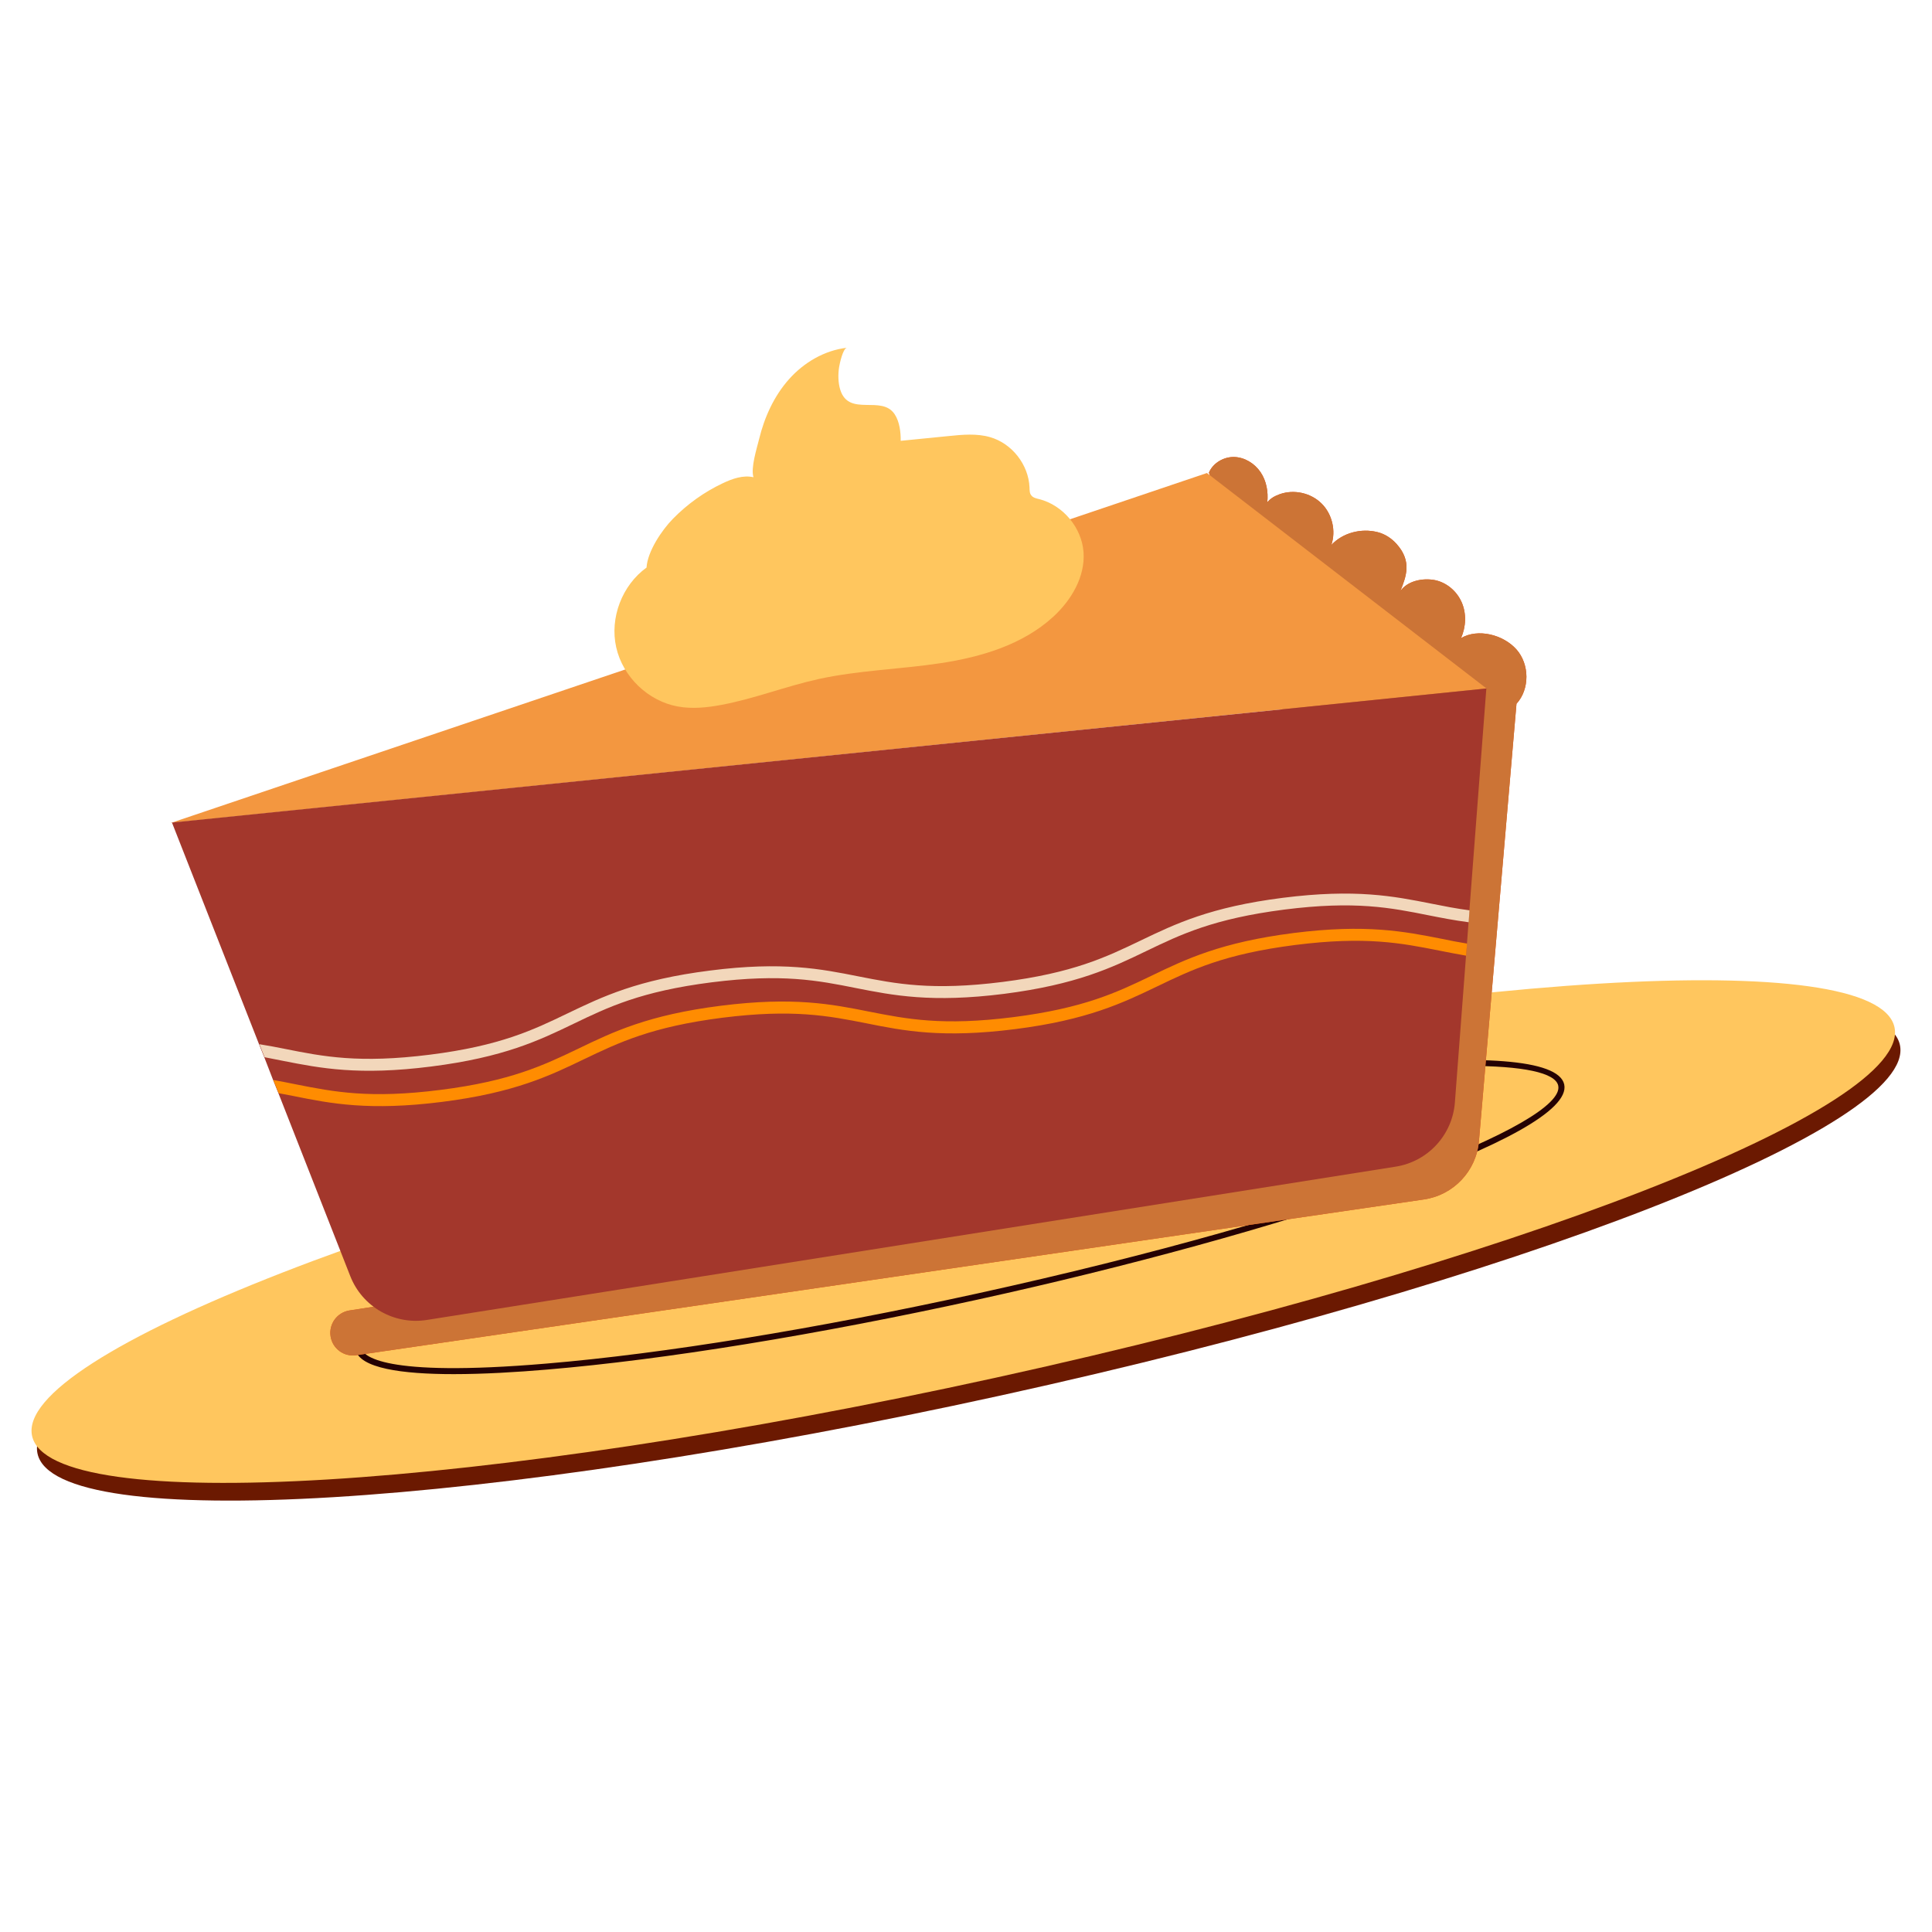
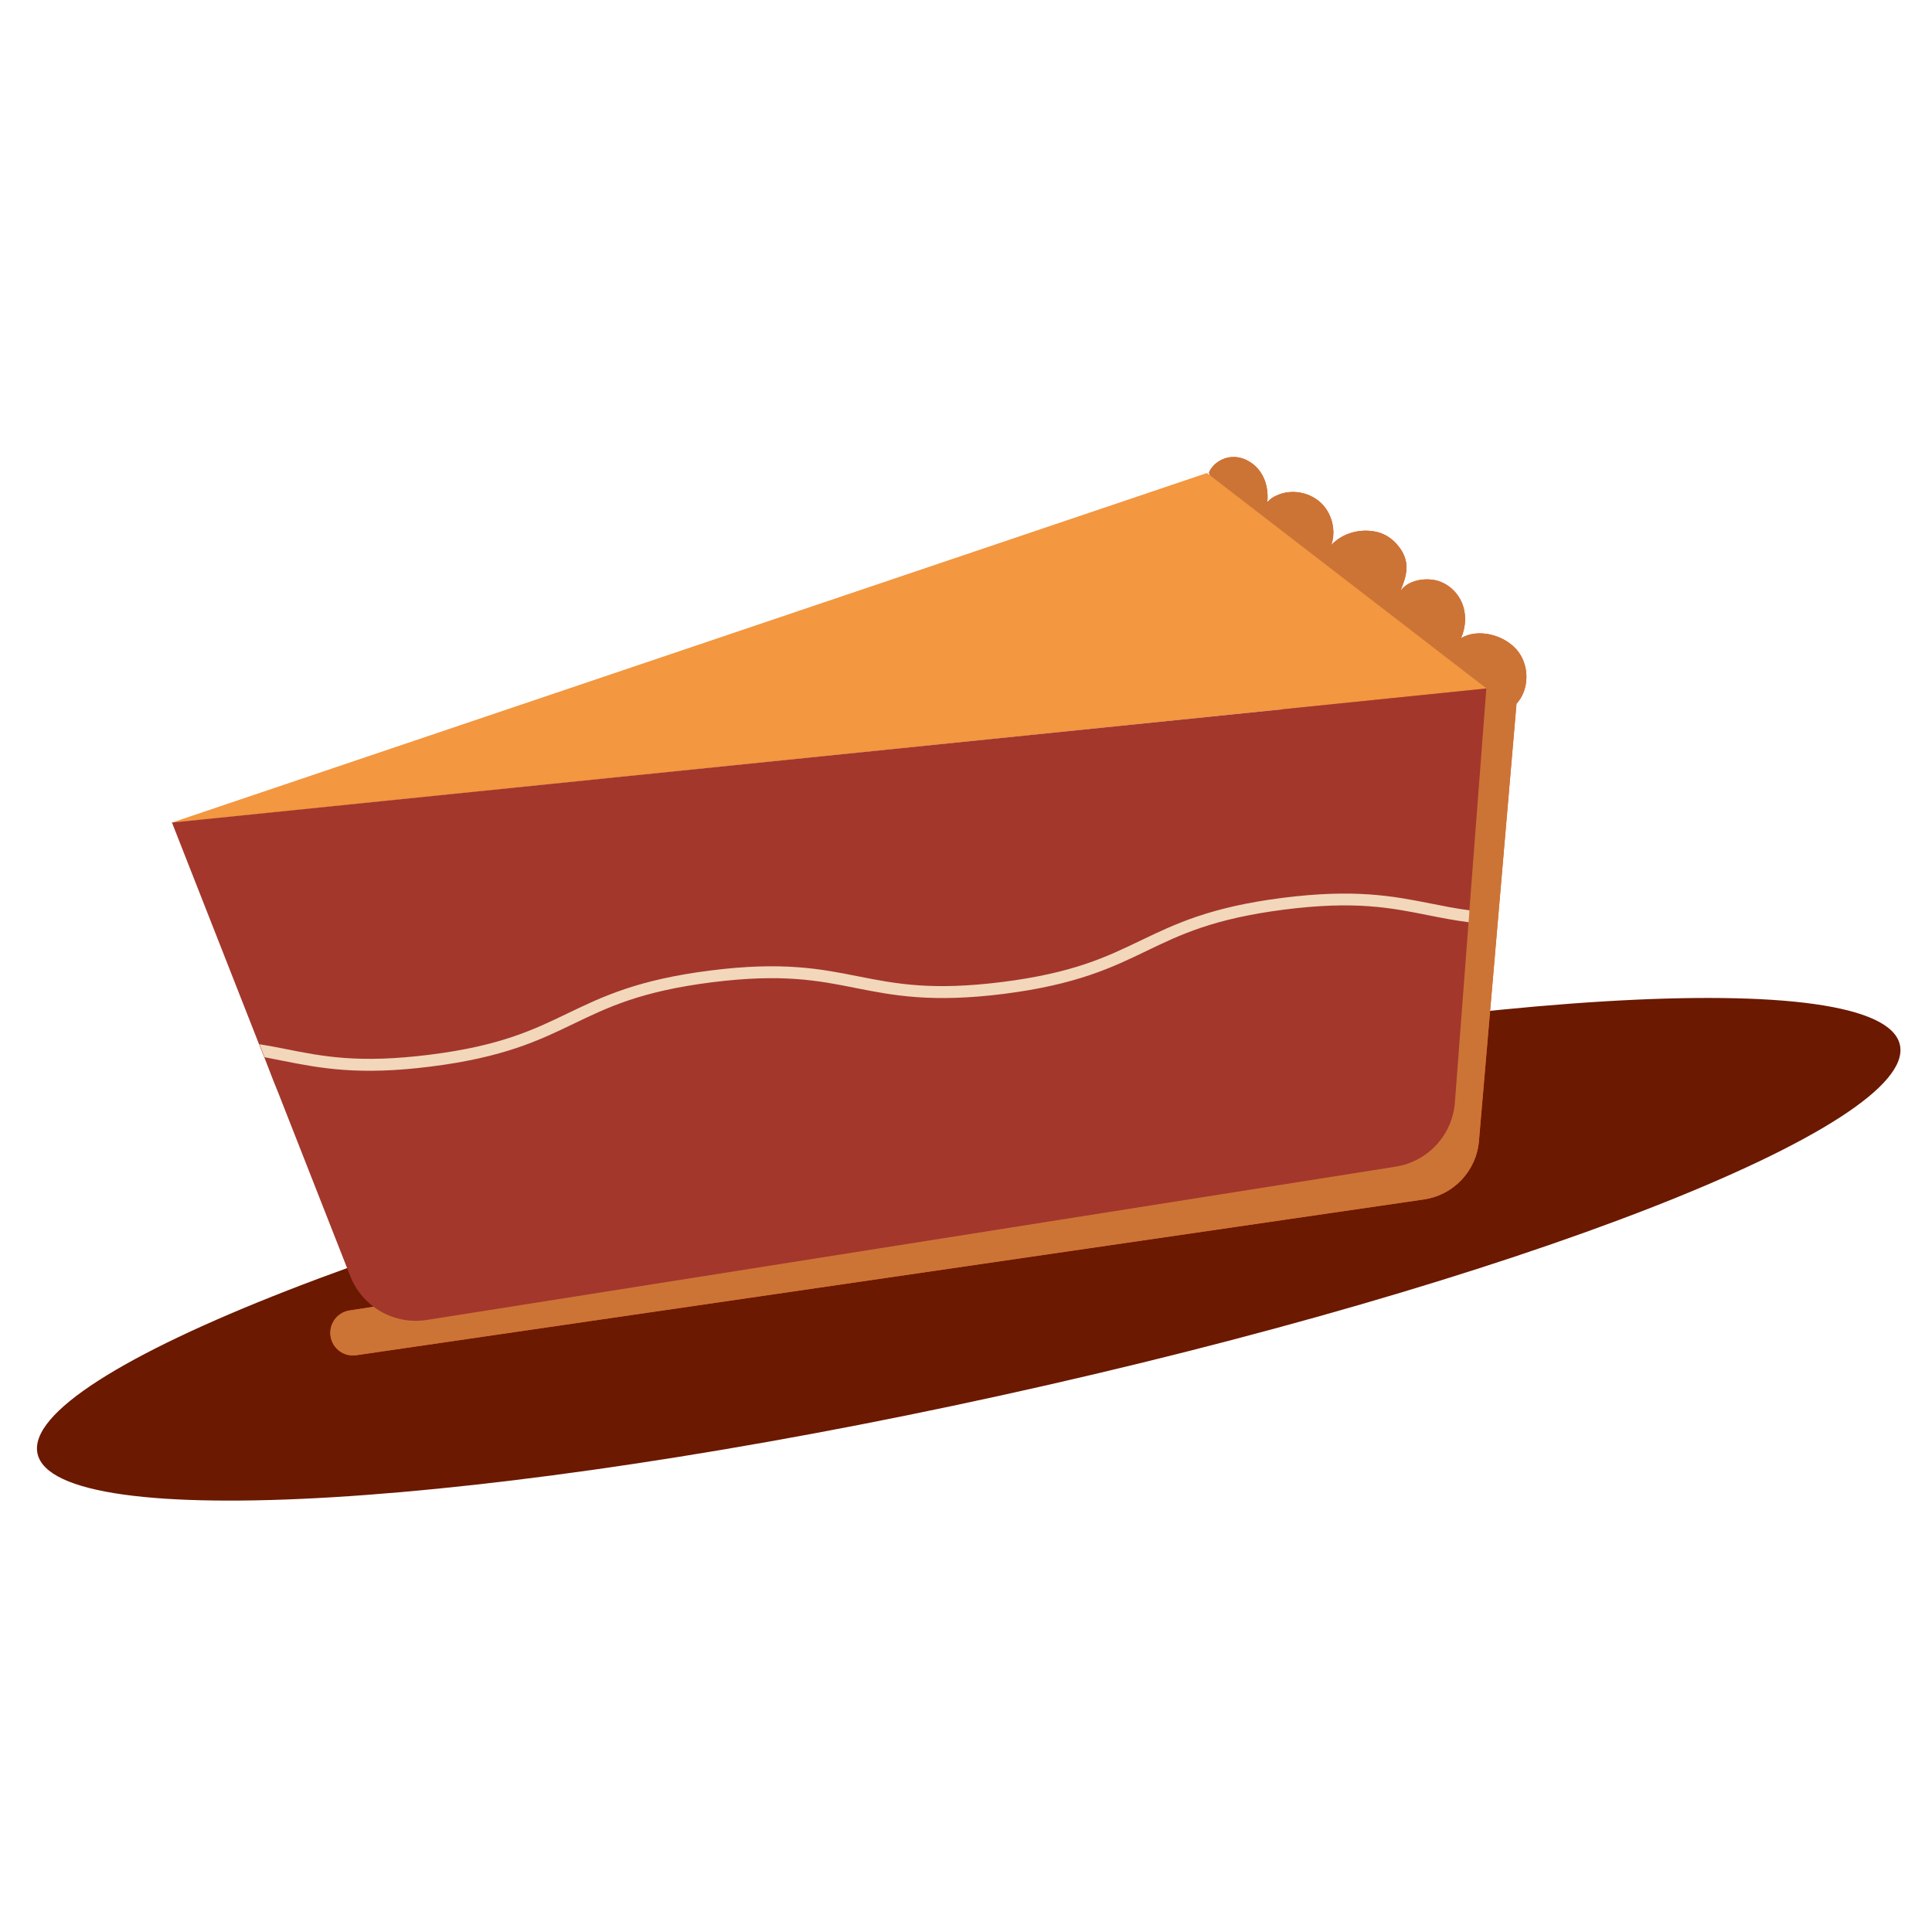
<svg xmlns="http://www.w3.org/2000/svg" width="120" height="120" viewBox="0 0 120 120" fill="none">
  <path d="M62.162 86.676C94.105 79.665 119.107 69.915 118.006 64.899C116.906 59.884 90.118 61.502 58.175 68.514C26.232 75.525 1.23 85.275 2.331 90.29C3.432 95.306 30.219 93.688 62.162 86.676Z" fill="#6B1901" />
-   <path d="M61.825 85.576C93.767 78.565 118.77 68.815 117.669 63.8C116.568 58.784 89.781 60.403 57.838 67.414C25.895 74.425 0.892 84.175 1.993 89.191C3.094 94.206 29.881 92.588 61.825 85.576Z" fill="#FFC65E" />
-   <path d="M28.179 85.35C24.958 85.35 22.33 84.984 22.08 83.827C21.679 82.001 27.458 79.495 32.371 77.716C39.227 75.233 48.507 72.657 58.49 70.465C76.945 66.418 96.447 64.145 97.156 67.355C97.86 70.564 79.196 76.669 60.746 80.716C50.763 82.908 41.256 84.455 33.988 85.066C32.087 85.228 30.034 85.35 28.185 85.35H28.179ZM91.098 66.203C84.609 66.203 73.015 67.657 58.572 70.826C48.6 73.012 39.343 75.582 32.499 78.065C22.783 81.583 22.347 83.304 22.446 83.746C22.545 84.188 23.667 85.566 33.953 84.693C41.204 84.083 50.693 82.536 60.659 80.35C82.894 75.472 97.29 69.733 96.784 67.43C96.61 66.622 94.592 66.203 91.092 66.203H91.098Z" fill="#250103" />
  <path d="M75.091 29.351C75.347 28.752 76.01 28.368 76.661 28.385C77.312 28.403 77.929 28.787 78.295 29.327C78.661 29.868 78.783 30.548 78.714 31.2C78.923 30.944 79.167 30.816 79.475 30.7C80.353 30.38 81.406 30.607 82.074 31.264C82.743 31.915 82.993 32.967 82.691 33.851C83.4 33.089 84.54 32.799 85.551 33.049C86.022 33.165 86.429 33.432 86.755 33.799C87.709 34.874 87.337 35.81 86.982 36.706C87.424 36.084 88.342 35.892 89.092 36.026C89.843 36.165 90.488 36.718 90.79 37.415C91.093 38.113 91.058 38.939 90.744 39.636C91.802 39.014 93.378 39.421 94.192 40.34C95.006 41.259 95.023 42.805 94.192 43.712L91.86 70.872C91.703 72.727 90.284 74.233 88.441 74.5L22.121 84.176C21.36 84.286 20.656 83.769 20.534 83.007C20.412 82.24 20.935 81.519 21.703 81.396L88.005 71.14L75.091 29.356V29.351Z" fill="#F1510E" />
  <path d="M75.091 29.351C75.347 28.752 76.01 28.368 76.661 28.385C77.312 28.403 77.929 28.787 78.295 29.327C78.661 29.868 78.783 30.548 78.714 31.2C78.923 30.944 79.167 30.816 79.475 30.7C80.353 30.38 81.406 30.607 82.074 31.264C82.743 31.915 82.993 32.967 82.691 33.851C83.4 33.089 84.54 32.799 85.551 33.049C86.022 33.165 86.429 33.432 86.755 33.799C87.709 34.874 87.337 35.81 86.982 36.706C87.424 36.084 88.342 35.892 89.092 36.026C89.843 36.165 90.488 36.718 90.79 37.415C91.093 38.113 91.058 38.939 90.744 39.636C91.802 39.014 93.378 39.421 94.192 40.34C95.006 41.259 95.023 42.805 94.192 43.712L91.86 70.872C91.703 72.727 90.284 74.233 88.441 74.5L22.121 84.176C21.36 84.286 20.656 83.769 20.534 83.007C20.412 82.24 20.935 81.519 21.703 81.396L88.005 71.14L75.091 29.356V29.351Z" fill="#CC7436" />
  <path d="M10.596 51.12L74.963 29.38L92.325 42.759L10.596 51.12Z" fill="#F39740" />
  <path d="M92.32 42.758L91.267 56.538L91.215 57.282L91.116 58.602L91.058 59.358L90.366 68.47C90.215 70.493 88.691 72.15 86.68 72.464L26.523 81.983C24.488 82.308 22.505 81.174 21.755 79.261L17.295 67.906L16.964 67.086L16.417 65.673L16.092 64.865L10.69 51.113V51.09L92.314 42.764L92.32 42.758Z" fill="#A3372C" />
-   <path d="M91.122 58.602L91.064 59.358C90.482 59.254 89.947 59.155 89.401 59.044C87.052 58.579 84.831 58.137 80.441 58.695C76.051 59.254 74.01 60.236 71.853 61.277C69.731 62.295 67.533 63.353 63.032 63.923C58.52 64.493 56.136 64.027 53.828 63.562C51.473 63.097 49.252 62.661 44.868 63.213C40.478 63.772 38.437 64.754 36.274 65.789C34.152 66.812 31.959 67.871 27.453 68.441C22.941 69.01 20.557 68.545 18.249 68.08C17.935 68.022 17.627 67.958 17.307 67.9L16.976 67.08C17.464 67.167 17.929 67.26 18.389 67.353C20.743 67.818 22.965 68.254 27.355 67.696C31.739 67.144 33.785 66.155 35.948 65.12C38.071 64.097 40.257 63.039 44.769 62.469C49.275 61.899 51.659 62.37 53.967 62.83C56.322 63.295 58.543 63.731 62.928 63.178C67.317 62.62 69.364 61.643 71.527 60.602C73.649 59.579 75.836 58.527 80.348 57.951C84.86 57.381 87.244 57.858 89.552 58.312C90.07 58.422 90.587 58.521 91.122 58.608V58.602Z" fill="#FF8C01" />
  <path d="M91.273 56.537L91.221 57.282C90.326 57.165 89.529 57.008 88.732 56.851C86.383 56.38 84.162 55.938 79.772 56.496C75.382 57.06 73.341 58.037 71.184 59.078C69.062 60.102 66.864 61.154 62.364 61.73C57.852 62.299 55.462 61.823 53.159 61.369C50.804 60.898 48.578 60.462 44.199 61.014C39.809 61.573 37.768 62.555 35.611 63.596C33.489 64.619 31.291 65.672 26.791 66.242C22.284 66.817 19.889 66.346 17.586 65.893C17.203 65.817 16.83 65.742 16.435 65.666L16.109 64.858C16.668 64.945 17.203 65.05 17.726 65.154C20.081 65.625 22.308 66.061 26.698 65.509C31.082 64.957 33.128 63.968 35.286 62.927C37.408 61.91 39.594 60.852 44.106 60.282C48.607 59.706 50.996 60.183 53.305 60.642C55.66 61.107 57.881 61.544 62.265 60.991C66.655 60.433 68.701 59.45 70.864 58.41C72.987 57.392 75.173 56.334 79.685 55.764C84.197 55.194 86.575 55.665 88.889 56.124C89.674 56.281 90.436 56.432 91.279 56.543L91.273 56.537Z" fill="#F2D7BB" />
-   <path d="M55.956 27.379C56.95 27.28 57.944 27.182 58.933 27.083C59.787 26.995 60.671 26.914 61.497 27.152C62.857 27.542 63.887 28.862 63.945 30.275C63.951 30.449 63.945 30.635 64.055 30.769C64.166 30.915 64.369 30.961 64.549 31.002C66.026 31.38 67.189 32.769 67.3 34.293C67.41 35.822 66.544 37.276 65.416 38.311C63.532 40.038 60.962 40.805 58.438 41.189C55.915 41.572 53.339 41.631 50.845 42.177C48.81 42.625 46.856 43.398 44.809 43.782C43.914 43.951 42.989 44.044 42.094 43.881C40.251 43.544 38.681 42.032 38.274 40.206C37.861 38.38 38.64 36.345 40.158 35.252C40.216 34.252 41.105 32.926 41.803 32.217C42.693 31.31 43.739 30.56 44.885 30.019C45.484 29.734 46.152 29.496 46.798 29.641C46.623 29.054 47.001 27.873 47.147 27.28C47.478 25.92 48.071 24.606 49.002 23.559C49.932 22.512 51.217 21.757 52.606 21.6C52.356 21.629 52.147 22.611 52.118 22.803C52.048 23.257 52.054 23.78 52.194 24.222C52.74 25.914 54.764 24.501 55.572 25.734C55.874 26.193 55.95 26.838 55.944 27.373L55.956 27.379Z" fill="#FFC65E" />
</svg>